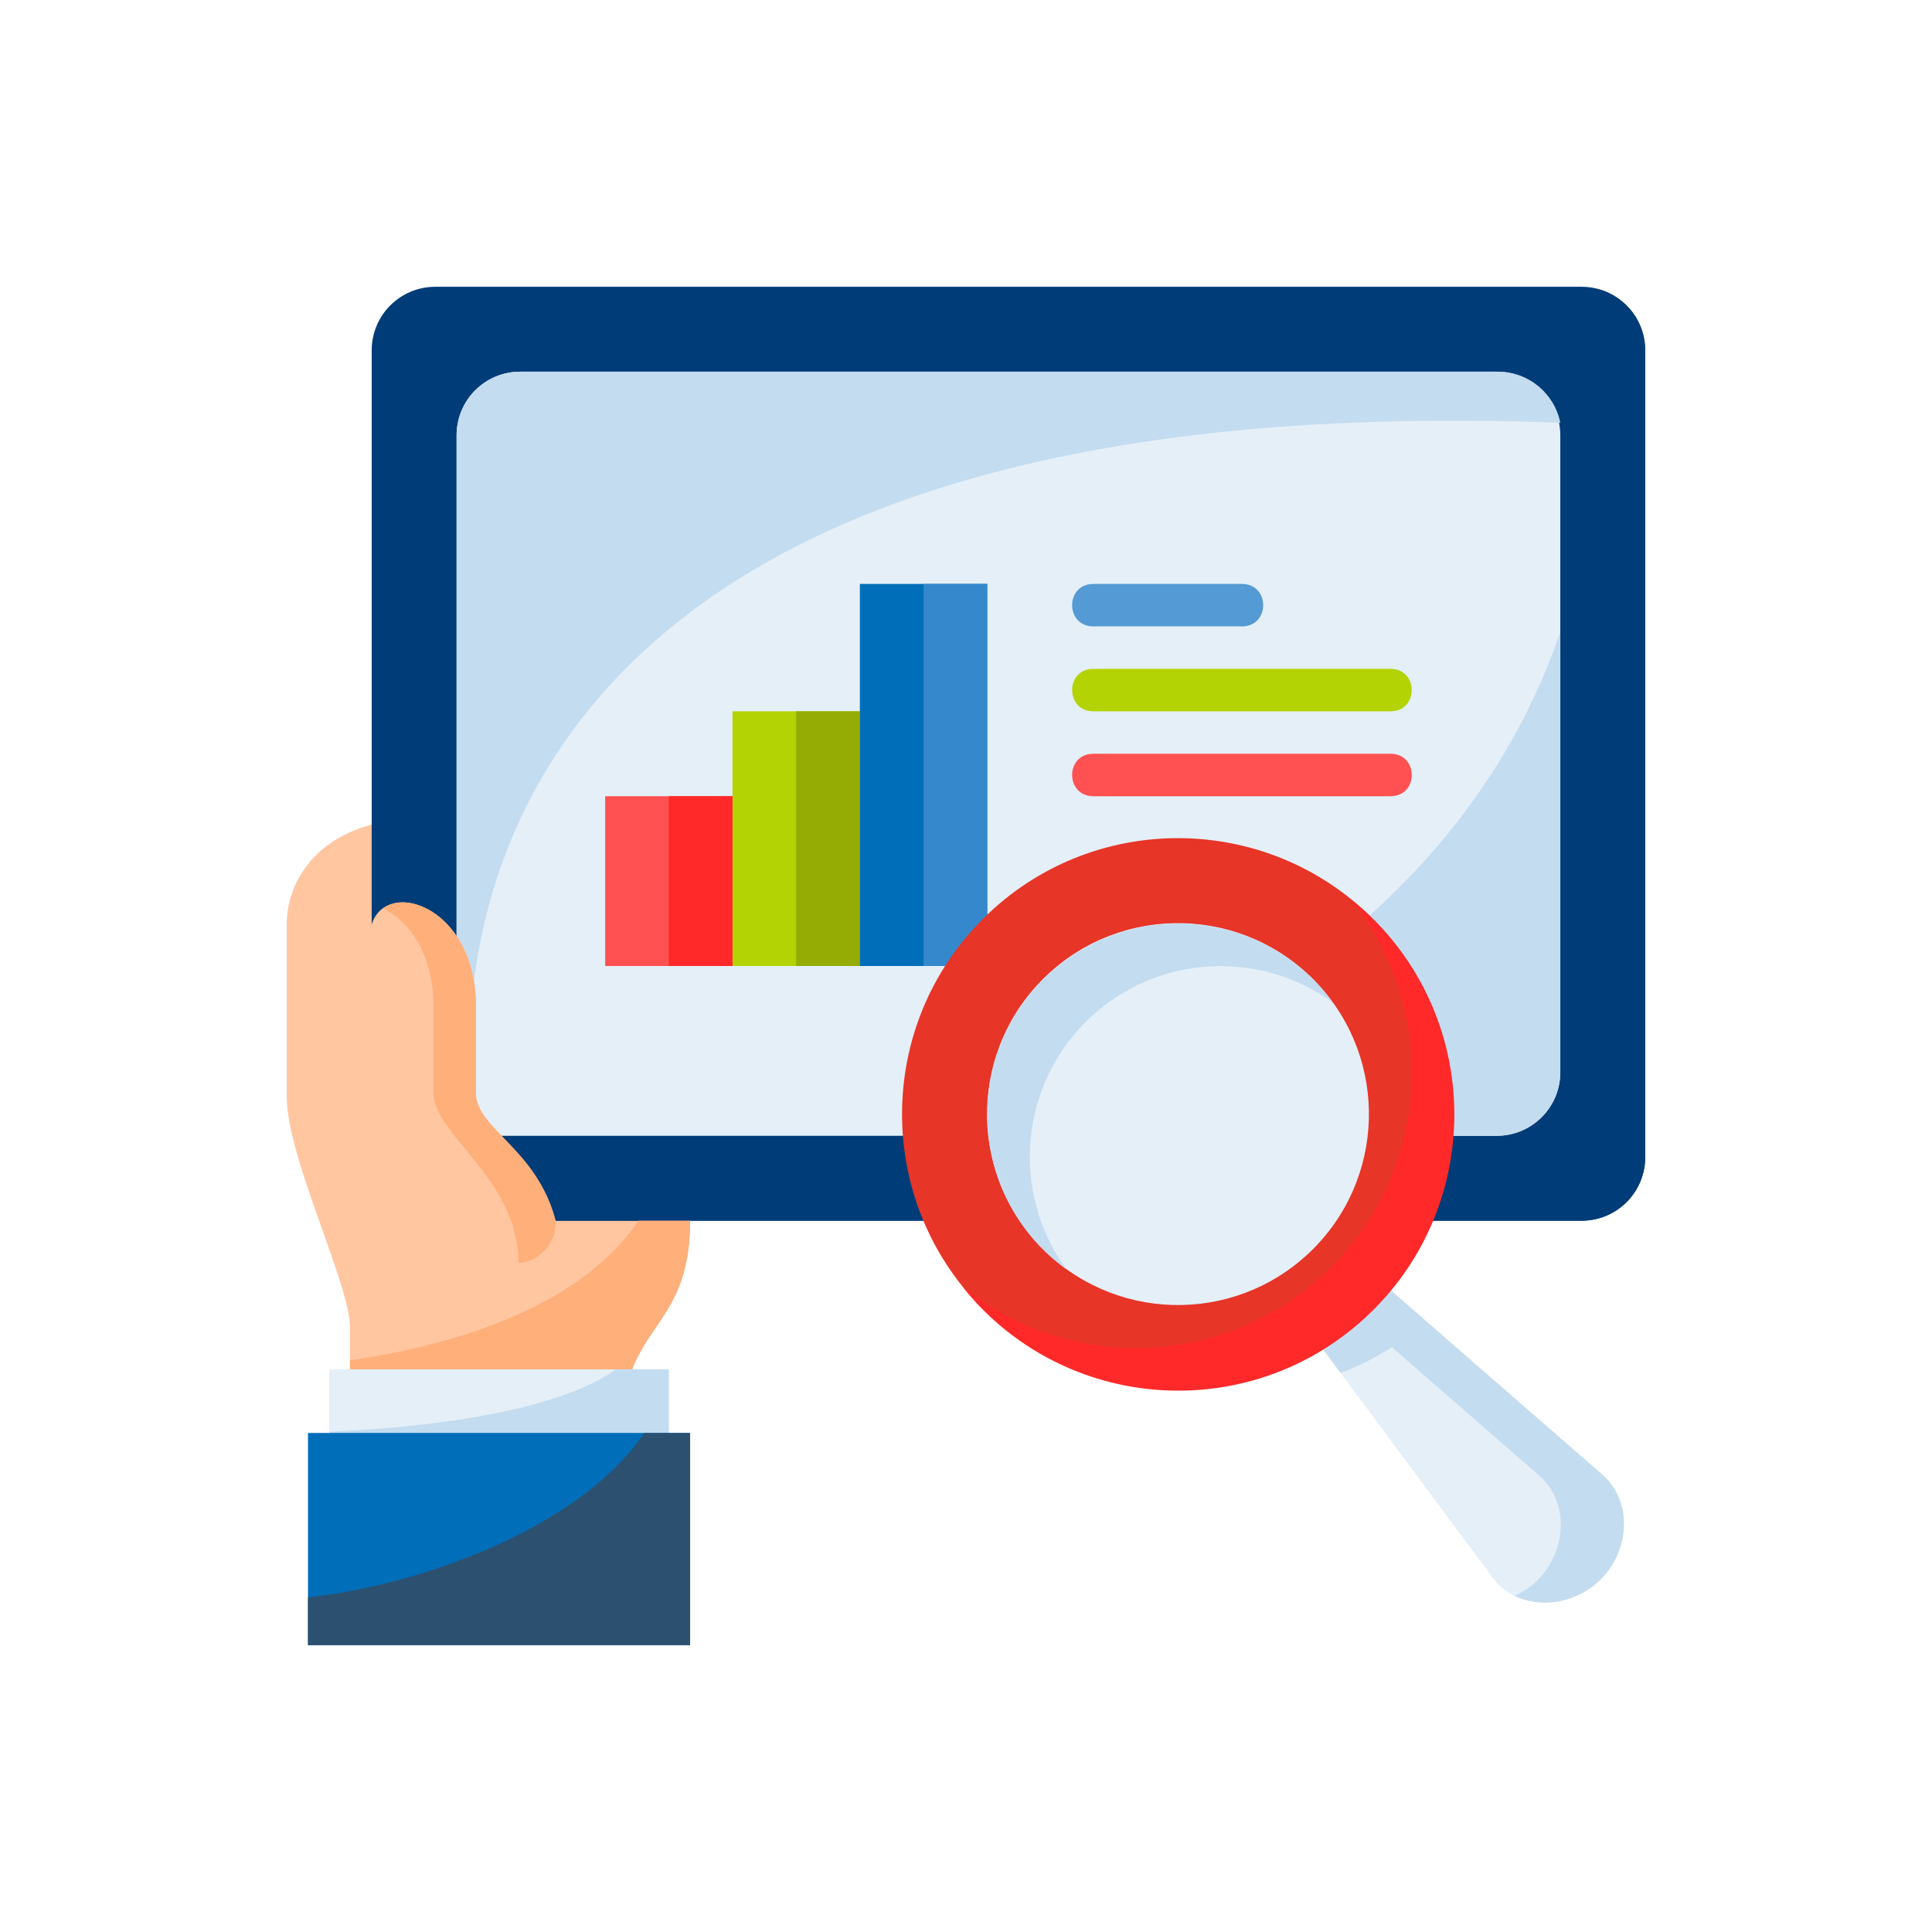
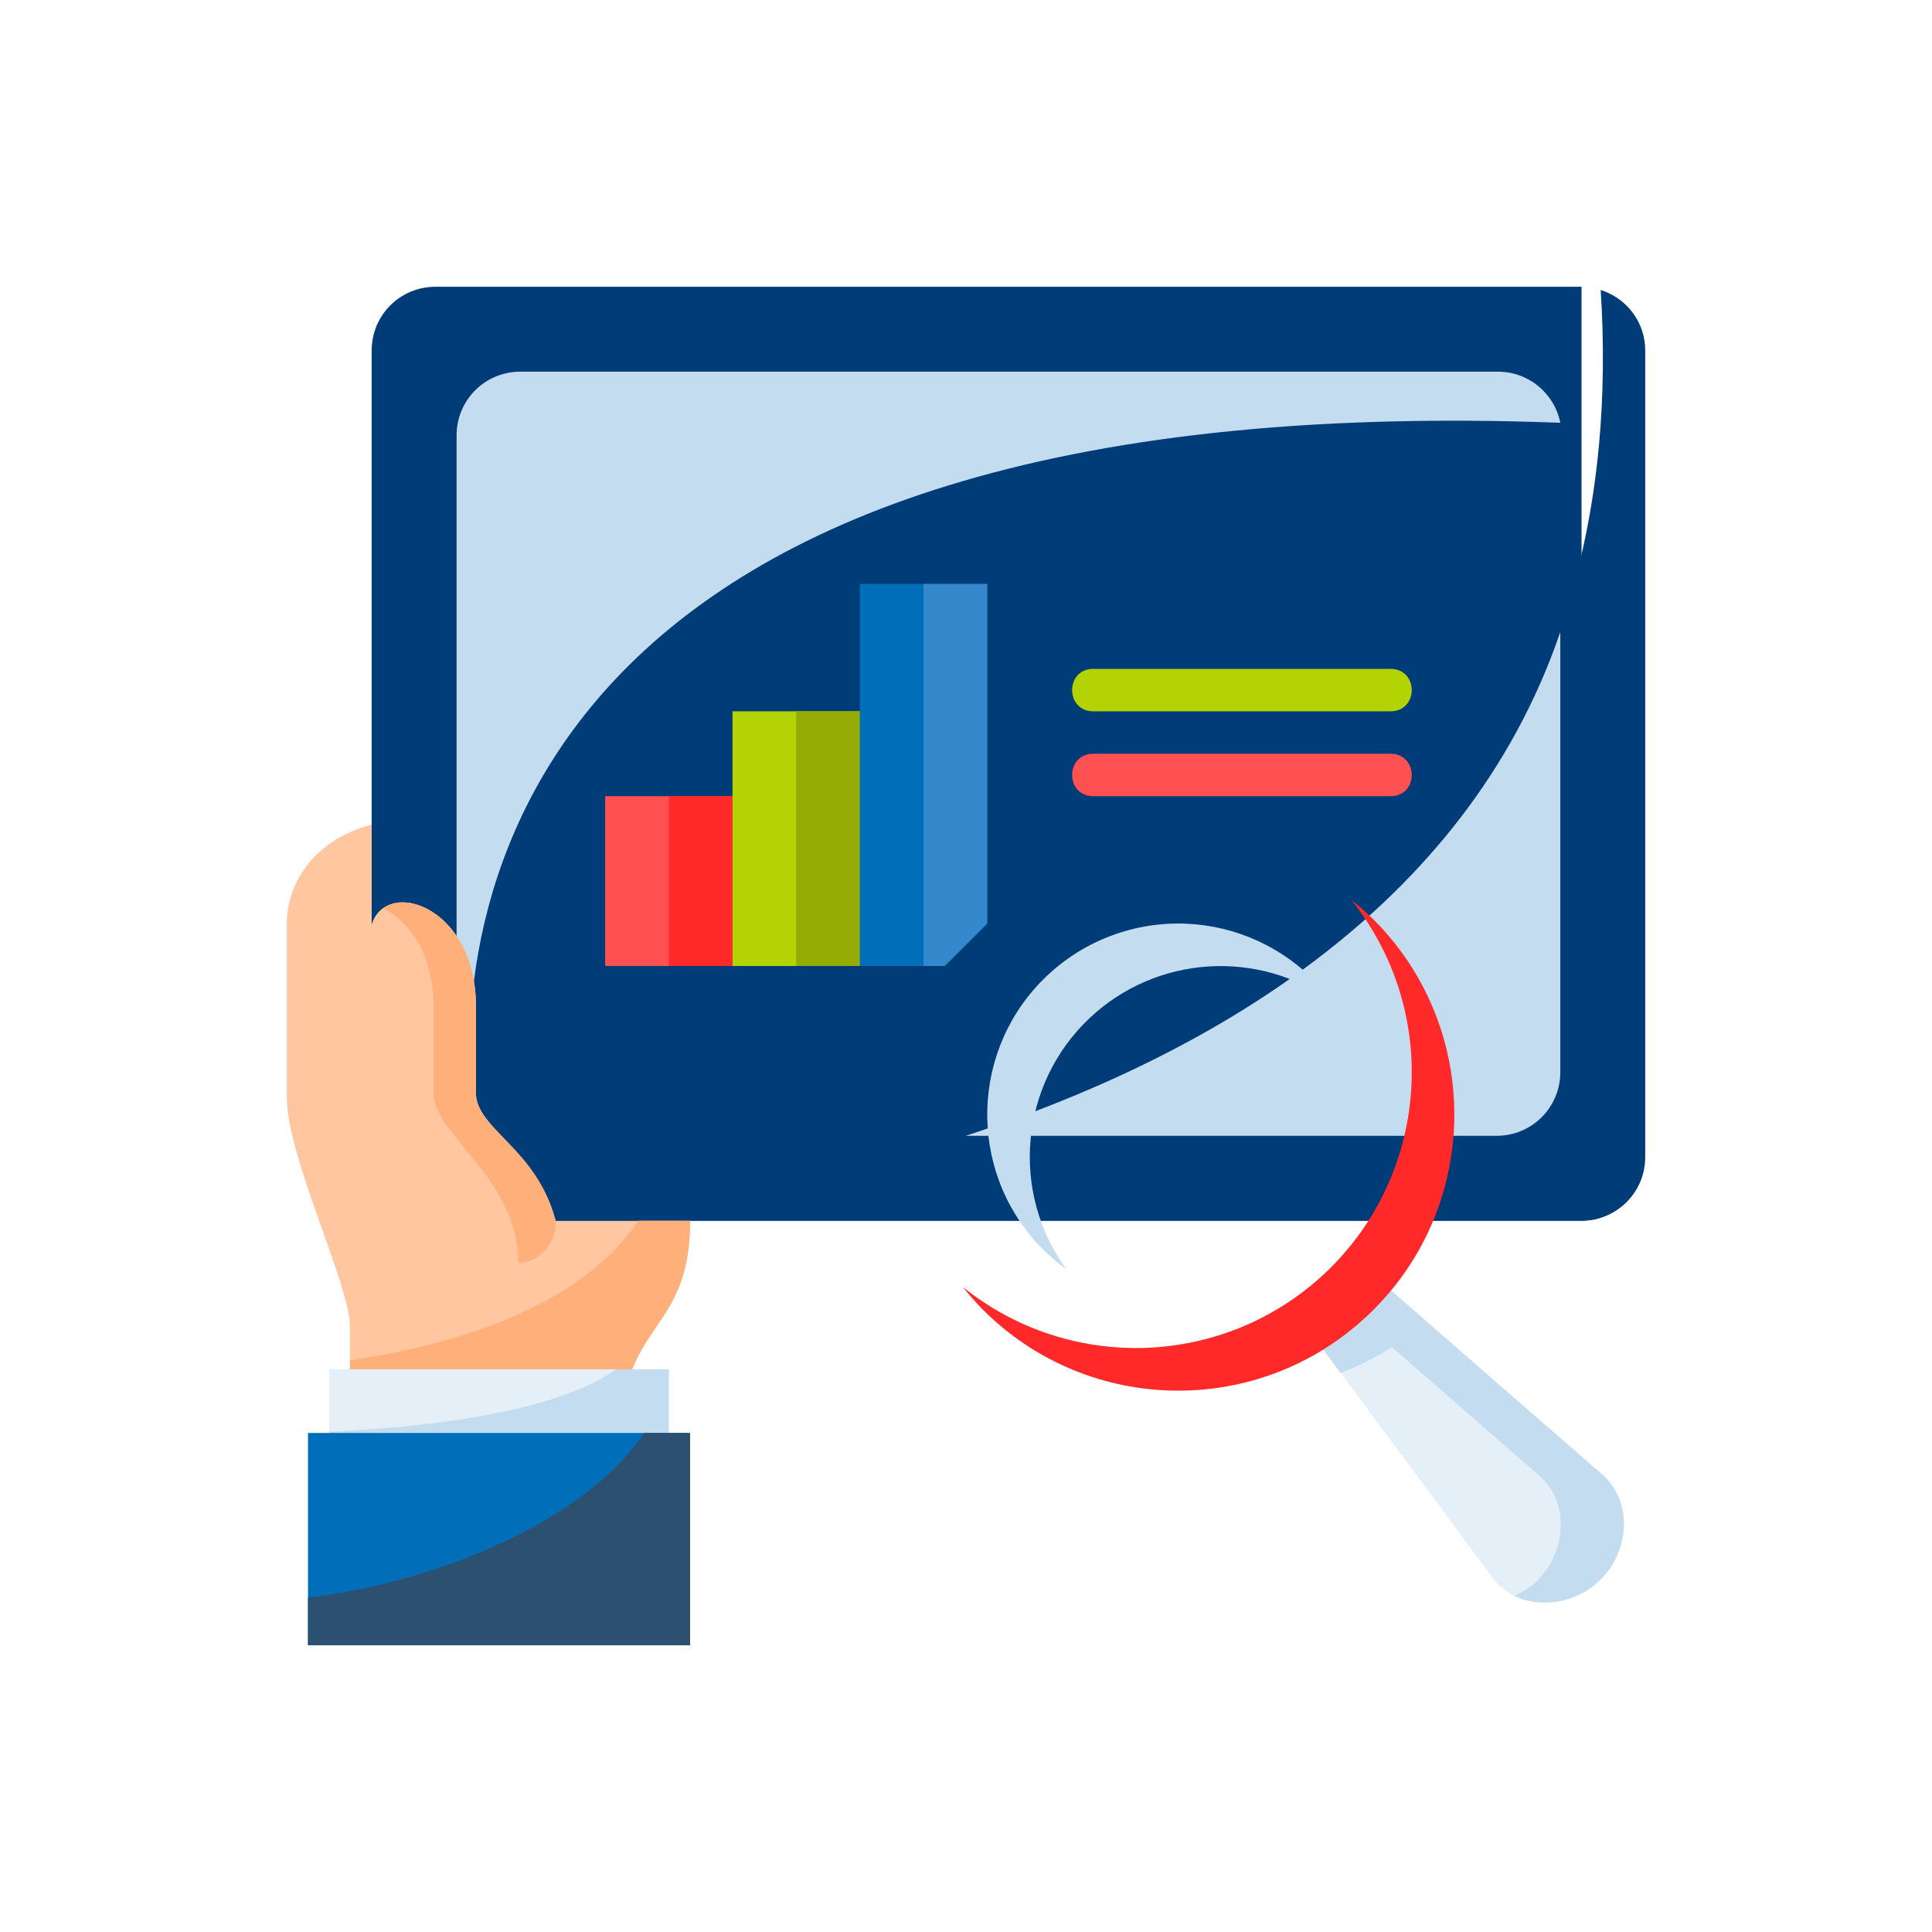
<svg xmlns="http://www.w3.org/2000/svg" width="256" height="256" viewBox="0 0 256 256" fill="none">
  <path d="M49.25 109.257C40.953 111.48 38 117.695 38 122.374V145.358C38 153.333 46.372 170.209 46.372 175.834V181.437H83.769C86.325 174.874 91.437 172.999 91.437 161.749V158.937H60.5C55.826 158.937 52.062 155.174 52.062 150.499V109.257H49.25Z" fill="#FFC6A0" />
  <path d="M184.274 170.979L212.305 195.386C216.471 199.013 215.911 205.692 211.895 209.483C207.878 213.274 201.098 213.506 197.804 209.072L175.324 178.81L184.274 170.979Z" fill="#E4EFF8" />
  <path d="M184.273 170.979L175.324 178.812L177.637 181.926C181.8 180.35 185.64 178.027 188.969 175.071L184.273 170.979Z" fill="#C4DCF0" />
  <path d="M184.272 170.979L180.037 174.686L203.938 195.5C208.103 199.127 207.542 205.804 203.526 209.595C202.688 210.386 201.713 210.981 200.691 211.452C204.194 213.173 208.842 212.369 211.897 209.485C215.914 205.694 216.469 199.011 212.304 195.385L184.272 170.979Z" fill="#C4DCF0" />
  <path d="M43.625 181.437H88.625V192.686H43.625V181.437Z" fill="#E4EFF8" />
  <path d="M81.61 181.437C72.825 187.731 53.187 189.3 43.625 189.704V192.686H88.625V181.437H81.61Z" fill="#C4DCF0" />
-   <path d="M49.25 161.75V46.438C49.25 41.763 53.013 38 57.688 38H209.562C214.236 38 217.999 41.763 217.999 46.438V153.312C217.999 157.987 214.236 161.75 209.562 161.75H192.687H49.25Z" fill="#003C78" />
+   <path d="M49.25 161.75V46.438C49.25 41.763 53.013 38 57.688 38H209.562V153.312C217.999 157.987 214.236 161.75 209.562 161.75H192.687H49.25Z" fill="#003C78" />
  <path d="M212.101 38.429C219.52 154.326 84.247 161.484 57.232 161.75H189.875H209.563C214.237 161.75 218 157.987 218 153.312V46.438C218 42.655 215.518 39.507 212.101 38.429Z" fill="#003C78" />
-   <path d="M60.5 150.5V57.688C60.5 53.013 64.263 49.25 68.938 49.25H198.312C202.986 49.25 206.749 53.013 206.749 57.688V142.062C206.749 146.737 202.986 150.5 198.312 150.5H178.625H60.5Z" fill="#E4EFF8" />
  <path d="M80.188 105.5H97.062V128H80.188V105.5Z" fill="#FF5151" />
  <path d="M68.938 49.25C64.263 49.25 60.5 53.013 60.5 57.688V150.5H62.939C58.533 120.014 69.278 50.875 206.749 56.018C205.978 52.15 202.578 49.25 198.477 49.25H68.938Z" fill="#C4DCF0" />
  <path d="M97.062 94.25H113.937V128H97.062V94.25Z" fill="#B4D305" />
  <path d="M206.749 83.736C194.105 120.791 159.316 140.268 127.967 150.5H178.625H198.312C202.986 150.5 206.749 146.737 206.749 142.063V83.736Z" fill="#C4DCF0" />
  <path d="M74.314 167.315C74.282 153.282 63.064 150.44 63.064 144.816V132.751C62.639 118.689 49.002 115.876 49.002 124.313V167.374L74.314 167.315Z" fill="#FFC6A0" />
  <path d="M50.779 120.364C54.061 121.972 57.235 126.08 57.437 132.751V144.814C57.437 150.439 68.687 156.124 68.687 167.344C71.499 167.344 73.995 164.298 73.566 161.749C71.214 152.161 63.062 149.647 63.062 144.814V132.751C62.796 123.962 57.372 119.567 53.339 119.567C52.368 119.567 51.497 119.854 50.779 120.364Z" fill="#FFAF7A" />
  <path d="M84.605 161.75C76.518 173.735 58.91 178.426 46.373 180.256V181.437H83.77C86.326 174.875 91.439 173 91.439 161.75H84.605Z" fill="#FFAF7A" />
  <path d="M105.5 94.25H113.937V128H105.5V94.25Z" fill="#94AC04" />
  <path d="M88.625 105.5H97.062V128H88.625V105.5Z" fill="#FF2929" />
  <path d="M125.188 128H113.938V77.375H130.812V122.375L125.188 128Z" fill="#006EB9" />
  <path d="M122.375 77.375V128H125.187L130.812 122.375V77.375H122.375Z" fill="#3588CB" />
-   <path d="M182.683 122.529C196.542 137.216 195.871 160.357 181.184 174.216C166.496 188.075 143.355 187.404 129.496 172.717C115.637 158.029 116.309 134.888 130.996 121.029C145.683 107.17 168.824 107.842 182.683 122.529Z" fill="#E73527" />
  <path d="M179.044 119.228C190.939 134.092 189.444 155.596 175.605 168.671C162.309 181.191 141.816 181.986 127.59 170.534C128.202 171.312 128.845 172.065 129.518 172.791C143.382 187.488 166.535 188.162 181.23 174.296C195.923 160.433 196.597 137.284 182.736 122.589C181.583 121.386 180.35 120.263 179.044 119.228Z" fill="#FF2929" />
-   <path d="M174.491 130.258C184.081 140.421 183.616 156.435 173.453 166.026C163.289 175.616 147.276 175.151 137.685 164.988C128.095 154.824 128.559 138.81 138.723 129.22C148.887 119.63 164.9 120.094 174.491 130.258Z" fill="#E4EFF8" />
  <path d="M157.235 122.397C150.399 122.098 143.733 124.579 138.756 129.275C128.587 138.868 128.12 154.888 137.712 165.057C138.805 166.209 140.004 167.255 141.293 168.183C133.81 157.89 135.132 143.641 144.381 134.9C153.224 126.568 166.739 125.694 176.581 132.818C175.954 131.942 175.272 131.107 174.538 130.318C170.02 125.528 163.813 122.687 157.235 122.397Z" fill="#C4DCF0" />
  <path d="M40.812 189.874H91.437V217.999H40.812V189.874Z" fill="#006EB9" />
  <path d="M85.362 189.874C76.399 203.082 54.366 210.236 40.812 211.66V217.999H91.437V189.874L85.362 189.874Z" fill="#2C5170" />
-   <path d="M144.877 77.375C141.124 77.373 141.124 82.999 144.877 83.001H164.562C168.316 83.004 168.316 77.377 164.562 77.375H144.877Z" fill="#549AD4" />
  <path d="M144.877 88.627C141.124 88.625 141.124 94.251 144.877 94.253H184.25C188.003 94.256 188.003 88.629 184.25 88.627H144.877Z" fill="#B4D305" />
  <path d="M144.877 99.877C141.124 99.875 141.124 105.501 144.877 105.503H184.25C188.003 105.506 188.003 99.879 184.25 99.877H144.877Z" fill="#FF5151" />
</svg>